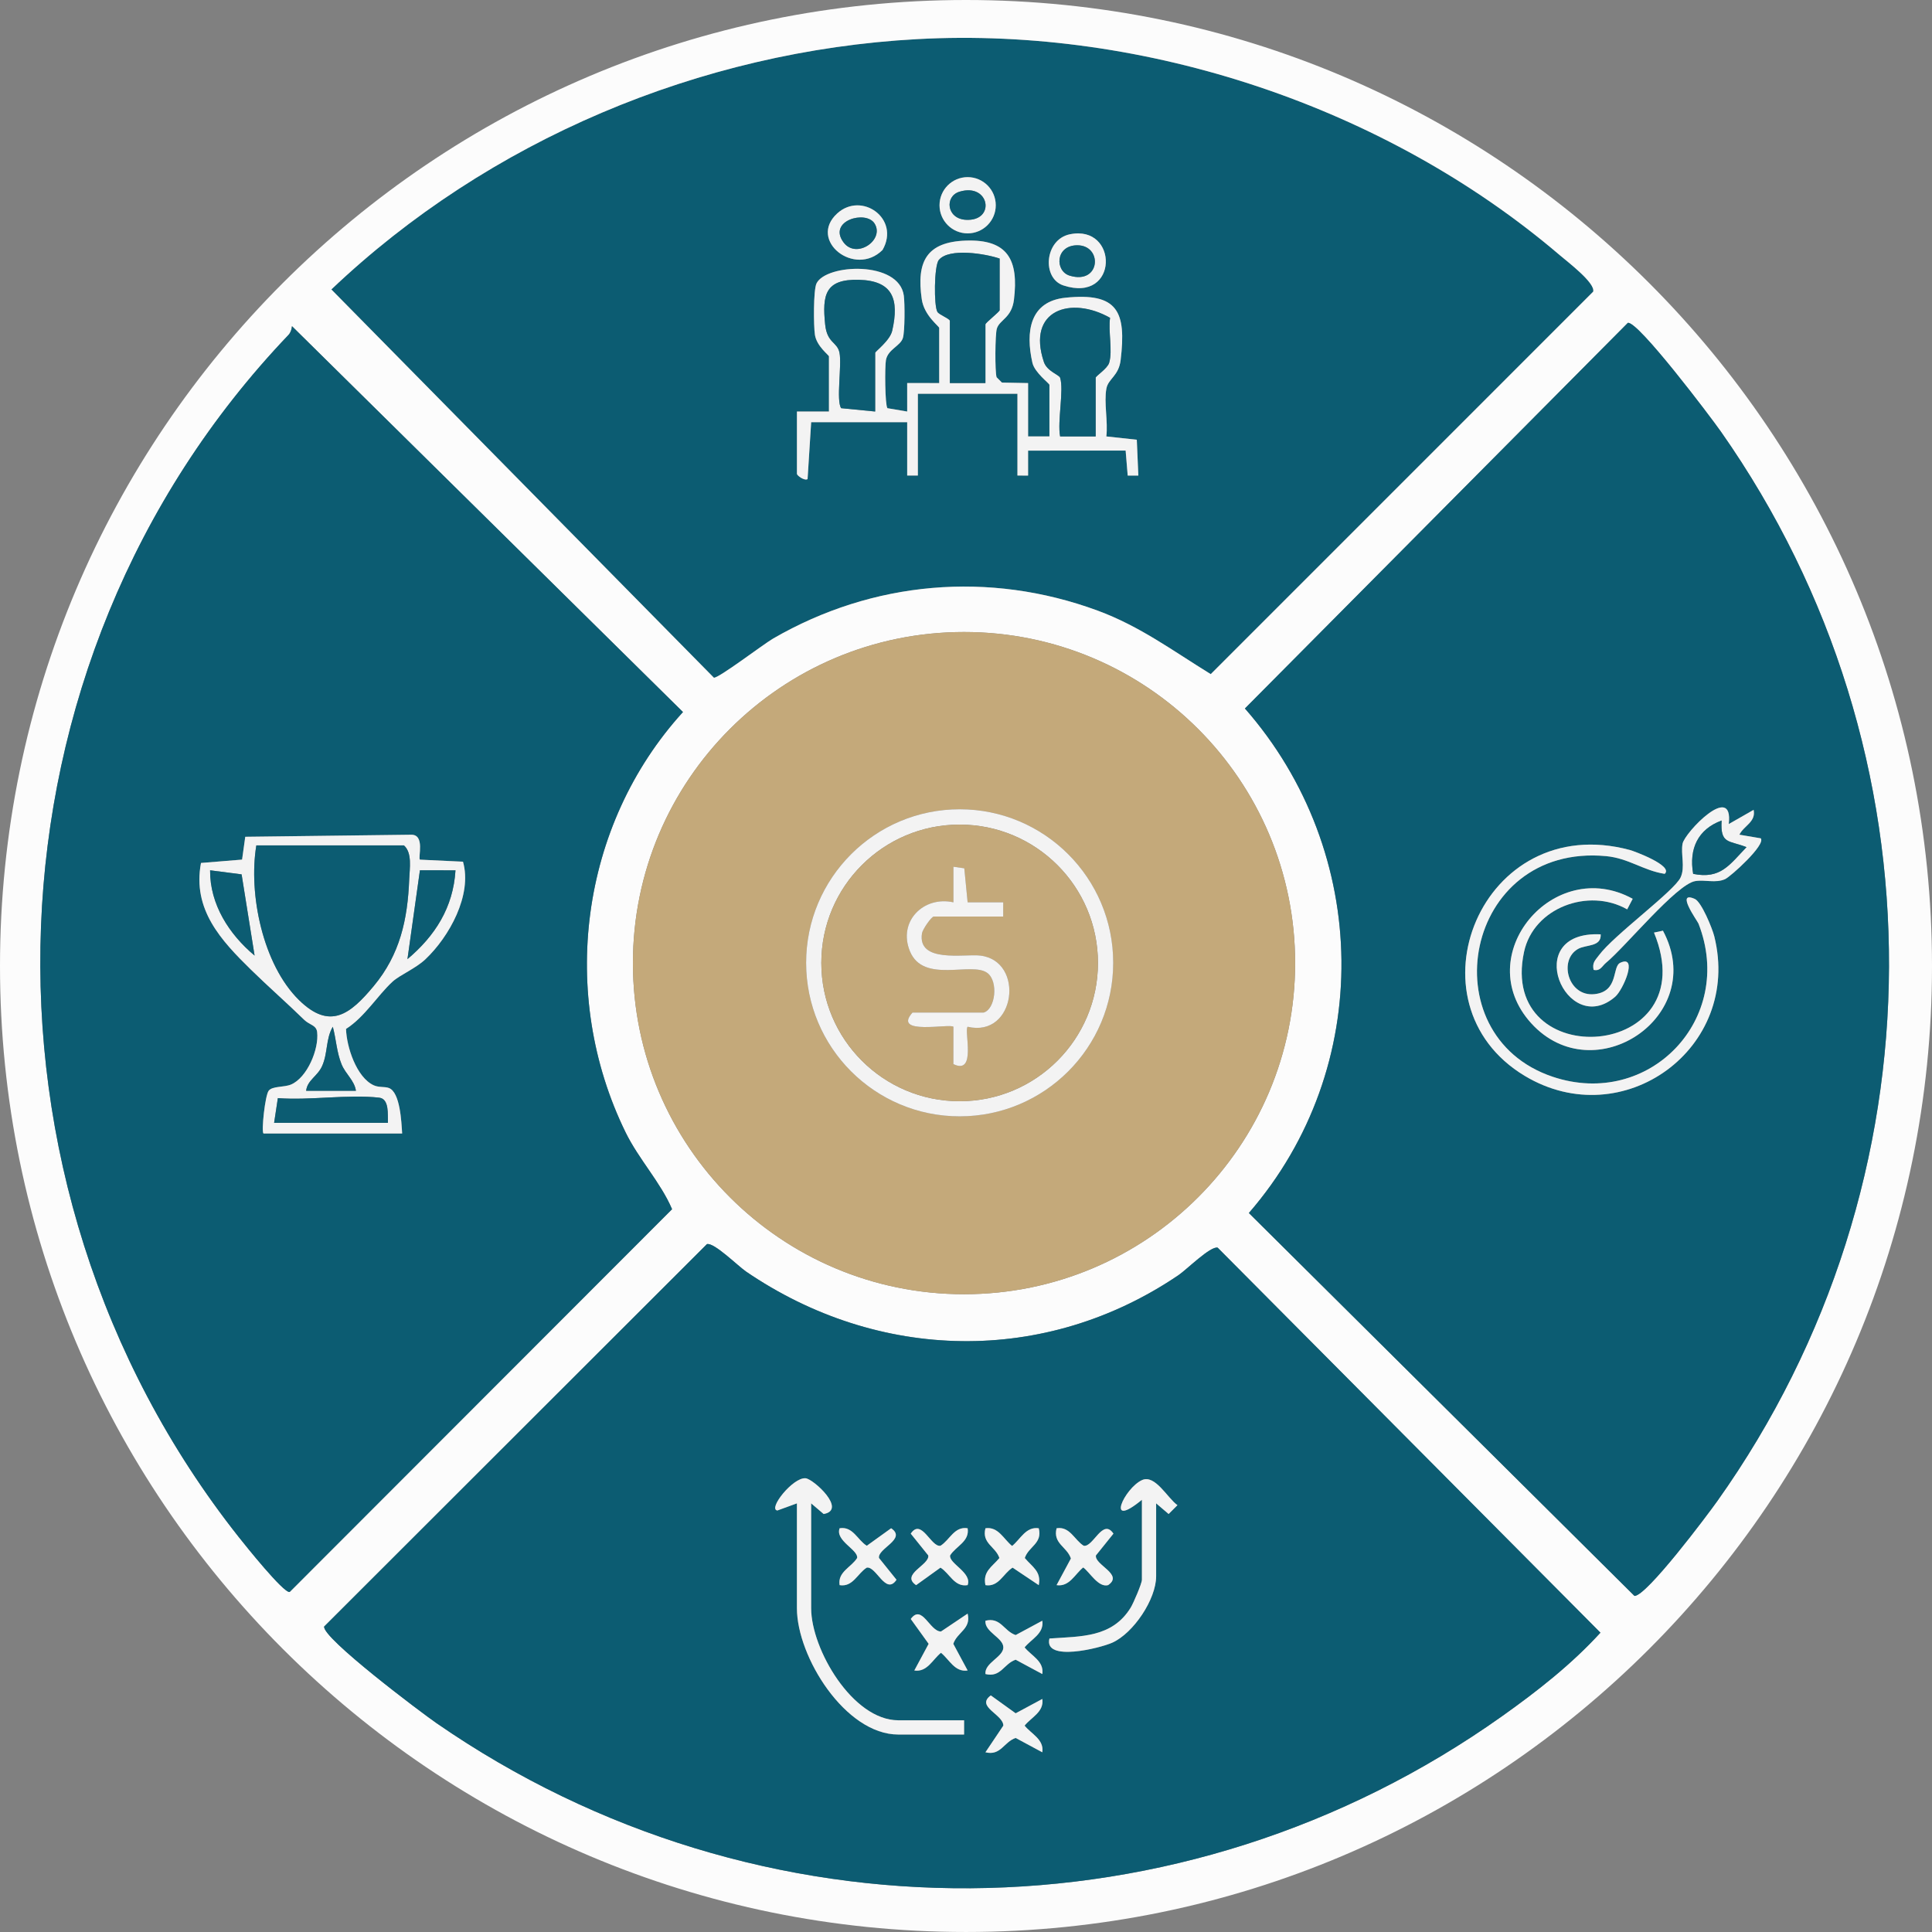
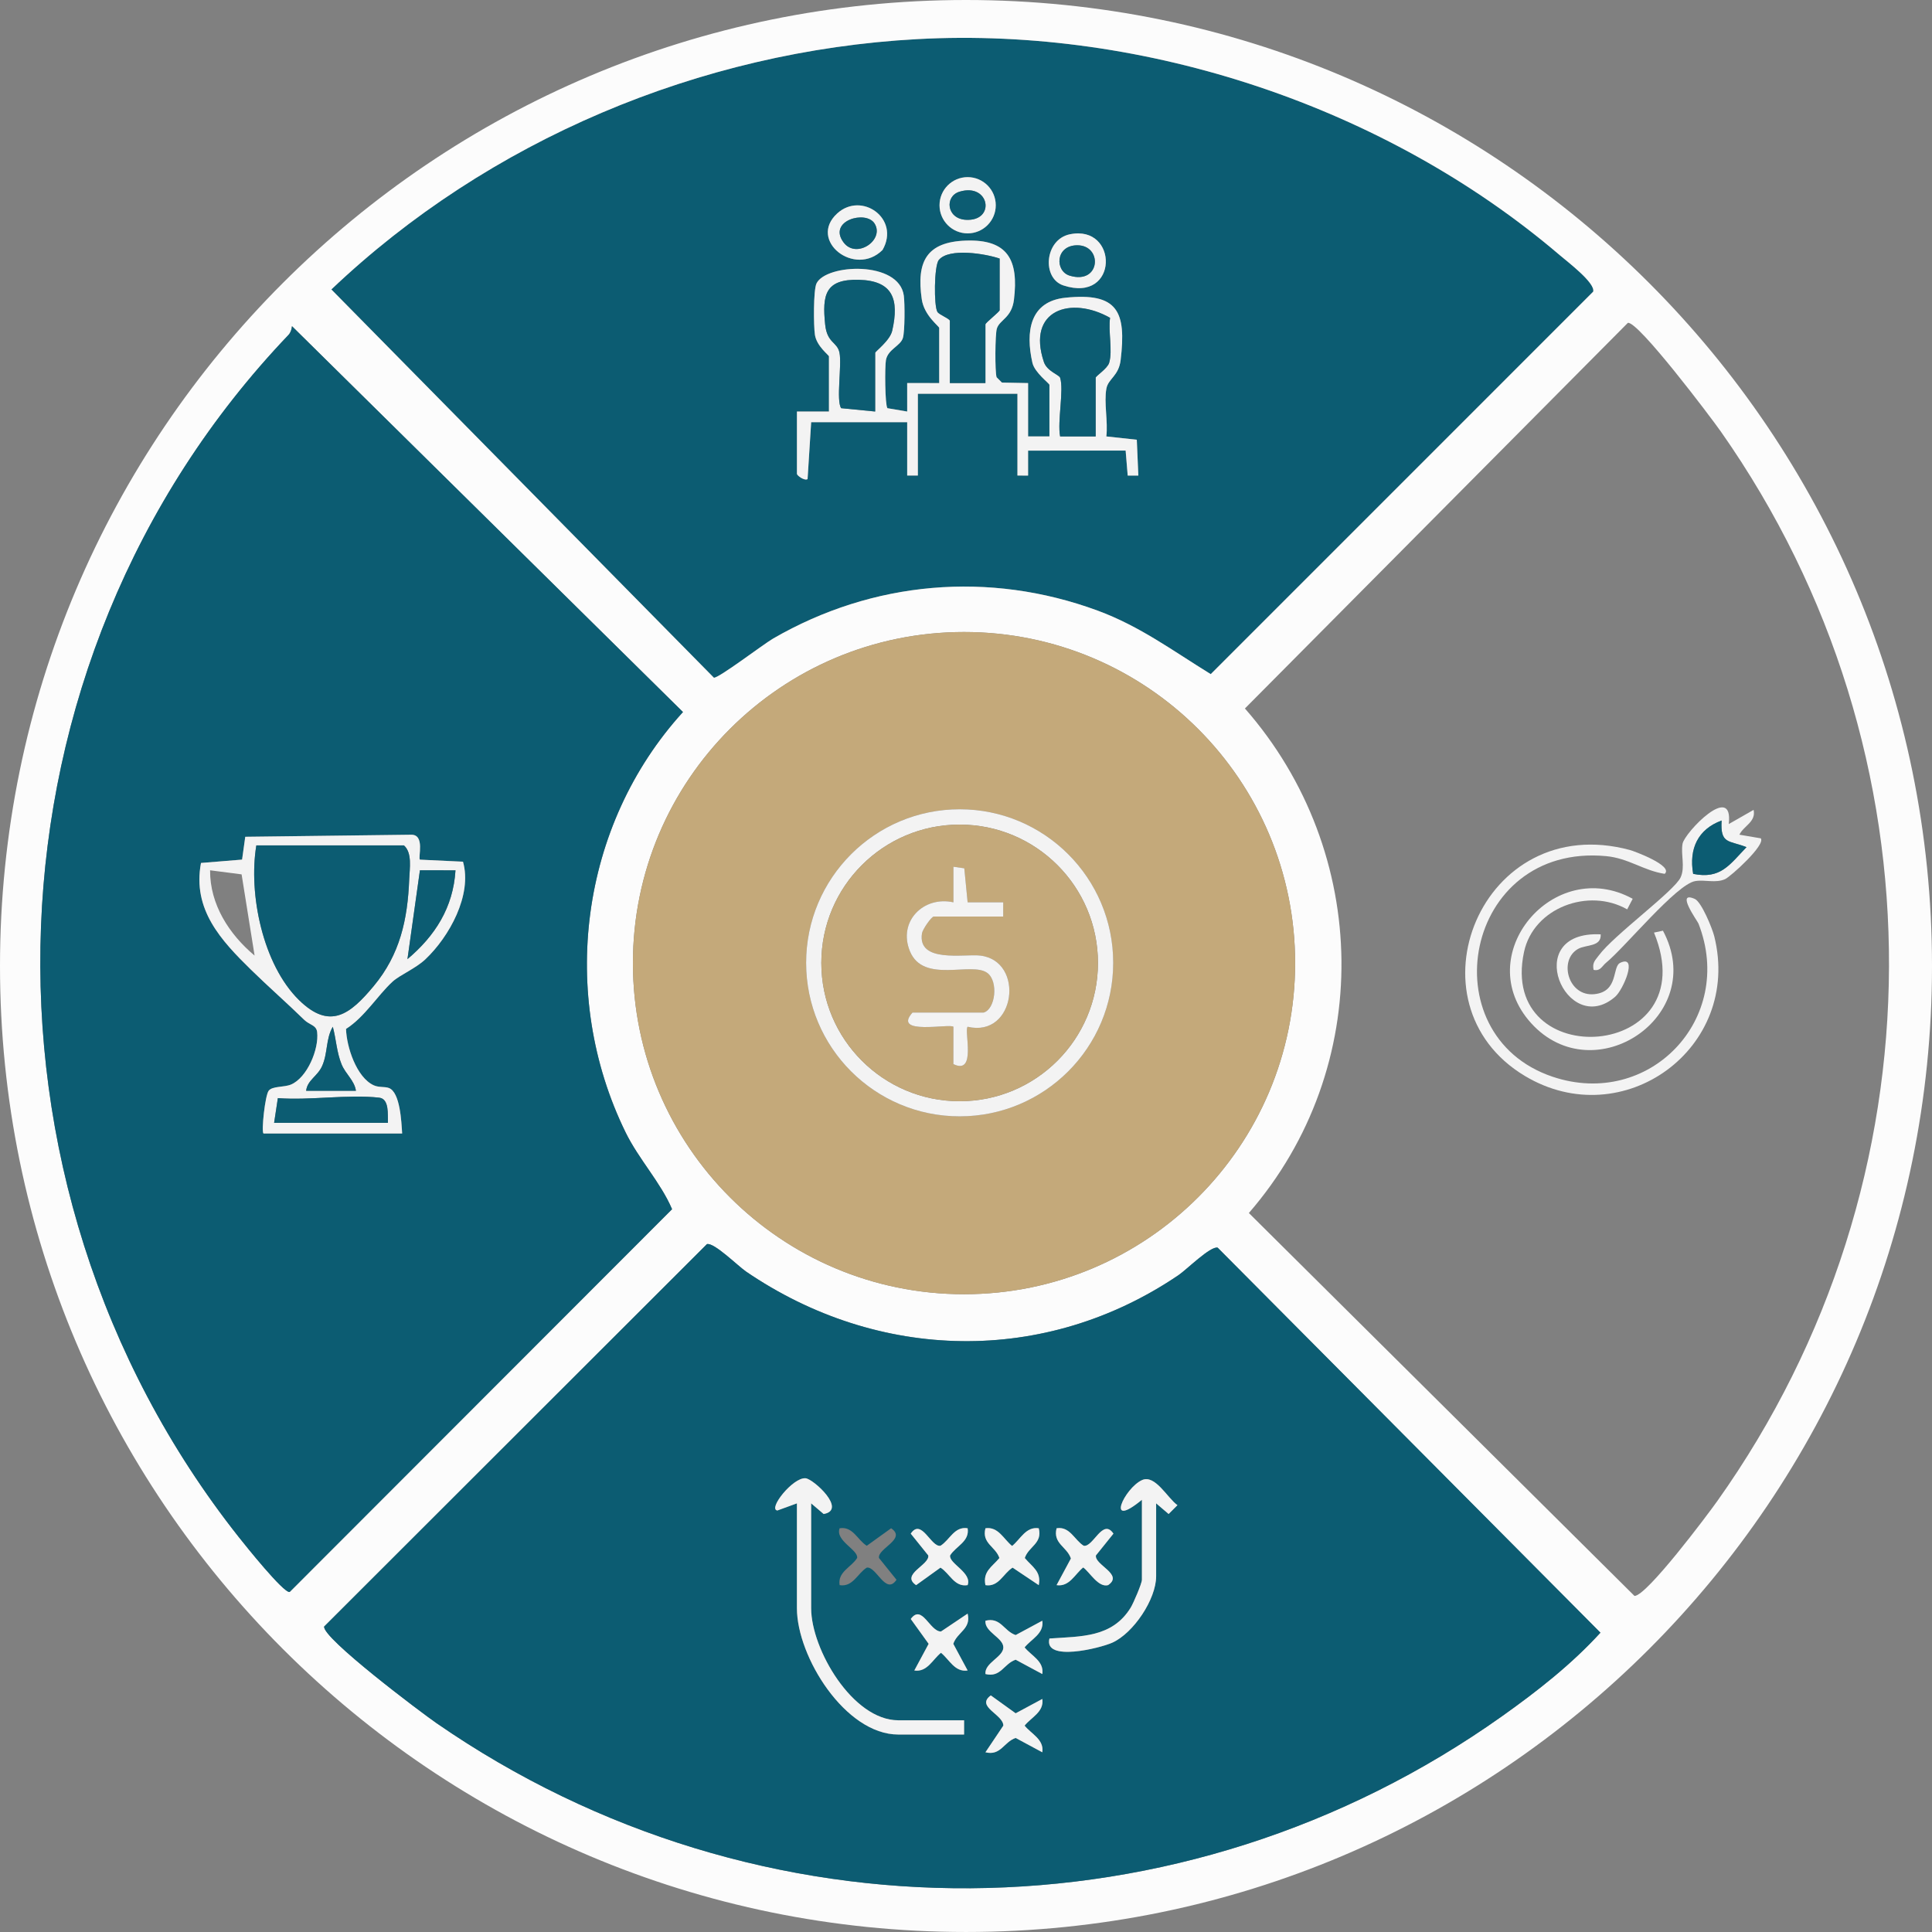
<svg xmlns="http://www.w3.org/2000/svg" id="uuid-e80a7d83-1813-4f35-86c1-b4d90f057ef1" viewBox="0 0 345.172 345.17">
  <rect x="0" y="0" width="345.172" height="345.17" fill="#808080" stroke="none" />
  <g id="uuid-e80b3fa2-5508-491b-bf56-94cb4c5fb2cc">
    <path d="M163.853,6.99c40.823-2.233,83.809,12.142,114.806,38.589,1.442,1.23,6.392,4.974,5.984,6.528l-68.33,68.336c-6.761-4.159-12.668-8.573-20.225-11.356-19.356-7.129-40.14-5.307-57.947,4.991-1.8,1.041-9.798,7.157-10.601,7L59.198,51.713C87.268,25.041,125.051,9.112,163.853,6.99ZM177.902,36.671c0-2.774-2.249-5.023-5.023-5.023s-5.023,2.249-5.023,5.023,2.249,5.023,5.023,5.023,5.023-2.249,5.023-5.023ZM149.569,38.141c-5.266,4.823,3.161,11.457,8.107,6.515,3.207-5.596-3.748-10.508-8.107-6.515ZM191.137,41.858c-4.519.935-5.043,7.863-1.141,9.14,9.939,3.253,9.865-10.945,1.141-9.14ZM183.681,68.437l-4.678-.089-.952-.953c-.316-.964-.273-7.635.04-8.679.484-1.614,2.662-1.891,3.062-5.197.851-7.038-1.042-10.802-8.598-10.538-7.041.246-8.848,3.738-7.876,10.467.427,2.957,3.117,4.831,3.117,5.139v9.849l-5.722-.003.003,5.089-3.535-.598c-.446-.635-.479-7.466-.263-8.604.37-1.949,2.602-2.502,3.032-3.957.355-1.202.346-6.134.164-7.528-.827-6.33-13.921-5.706-15.604-2.193-.568,1.185-.525,7.631-.279,9.179.327,2.063,2.505,3.615,2.505,3.849v9.849h-5.719v11.12c0,.339,1.39,1.313,1.9.95l.642-10.164h17.156v9.531h1.906v-14.614h17.791v14.614l1.903.003-.001-4.455,17.429-.008.368,4.462,1.901 0-.275-6.398-5.444-.592c.327-2.623-.459-6.092.016-8.568.338-1.759,2.203-2.234,2.542-5.083,1.033-8.662-.489-12.098-9.865-11.13-6.406.661-7.147,6.091-5.901,11.617.4,1.772,3.043,3.697,3.043,3.946v9.213h-3.812v-9.531Z" fill="#0c5c72" />
    <path d="M183.681,68.437v9.531h3.812v-9.213c0-.249-2.644-2.175-3.043-3.946-1.246-5.527-.505-10.956,5.901-11.617,9.375-.968,10.898,2.467,9.865,11.13-.34,2.849-2.205,3.324-2.542,5.083-.475,2.476.311,5.945-.016,8.568l5.444.592.275,6.398-1.901-0-.368-4.462-17.429.008.001,4.455-1.903-.003v-14.614h-17.791v14.614h-1.906v-9.531h-17.156l-.642,10.164c-.51.363-1.9-.611-1.9-.95v-11.12h5.719v-9.849c0-.234-2.178-1.786-2.505-3.849-.246-1.548-.288-7.994.279-9.179,1.683-3.514,14.777-4.137,15.604,2.193.182,1.395.191,6.326-.164,7.528-.43,1.456-2.662,2.008-3.032,3.957-.216,1.138-.184,7.969.263,8.604l3.535.598-.003-5.089,5.722.003v-9.849c0-.308-2.69-2.182-3.117-5.139-.972-6.729.835-10.221,7.876-10.467,7.556-.264,9.449,3.5,8.598,10.538-.4,3.306-2.578,3.583-3.062,5.197-.313,1.044-.356,7.715-.04,8.679l.952.953,4.678.089ZM178.598,46.198c-2.454-.845-9.039-1.974-10.868.252-.852,1.037-.902,8.219-.249,9.276.318.515,2.22,1.22,2.22,1.592v11.12h6.354v-10.484c0-.288,2.542-2.254,2.542-2.542v-9.213ZM156.359,73.52v-10.484c0-.249,2.638-2.172,3.042-3.946,1.289-5.656.099-8.935-5.929-9.099-6.055-.165-6.596,2.68-6.046,8.002.348,3.365,2.18,3.056,2.565,5.057.428,2.227-.632,8.549.291,9.876l6.077.595ZM189.4,67.484c.71,2.179-.521,7.833,0,10.484h6.354v-10.484c0-.308,2.097-1.613,2.411-2.672.65-2.19-.198-5.638.159-8.029-6.997-3.96-14.929-1.42-11.826,7.882.557,1.67,2.728,2.289,2.901,2.818Z" fill="#f3f3f3" />
    <path d="M177.902,36.671c0,2.774-2.249,5.023-5.023,5.023s-5.023-2.249-5.023-5.023,2.249-5.023,5.023-5.023,5.023,2.249,5.023,5.023ZM171.423,34.249c-2.68.813-2.334,4.827,1.141,5.021,5.377.3,4.269-6.662-1.141-5.021Z" fill="#f3f3f3" />
    <path d="M191.137,41.858c8.724-1.805,8.798,12.393-1.141,9.14-3.901-1.277-3.378-8.205,1.141-9.14ZM192.375,43.823c-3.845.08-3.925,4.622-1.257,5.426,5.562,1.675,5.946-5.523,1.257-5.426Z" fill="#f3f3f3" />
    <path d="M149.569,38.141c4.359-3.992,11.314.919,8.107,6.515-4.946,4.942-13.373-1.692-8.107-6.515ZM156.254,39.942c-1.536-2.463-8.402-.515-5.56,3.343,2.278,3.093,7.394-.402,5.56-3.343Z" fill="#f3f3f3" />
    <path d="M156.359,73.52l-6.077-.595c-.923-1.327.138-7.649-.291-9.876-.385-2.001-2.217-1.692-2.565-5.057-.55-5.322-.009-8.166,6.046-8.002,6.027.164,7.217,3.443,5.929,9.099-.404,1.774-3.042,3.697-3.042,3.946v10.484Z" fill="#0c5c72" />
    <path d="M189.4,67.484c-.173-.53-2.343-1.148-2.901-2.818-3.104-9.302,4.829-11.843,11.826-7.882-.357,2.391.491,5.839-.159,8.029-.315,1.059-2.411,2.364-2.411,2.672v10.484h-6.354c-.521-2.651.71-8.305,0-10.484Z" fill="#0c5c72" />
    <path d="M178.598,46.198v9.213c0,.288-2.542,2.254-2.542,2.542v10.484h-6.354v-11.12c0-.372-1.902-1.077-2.22-1.592-.653-1.057-.603-8.239.249-9.276,1.828-2.226,8.413-1.097,10.868-.252Z" fill="#0c5c72" />
    <path d="M171.423,34.249c5.411-1.641,6.519,5.321,1.141,5.021-3.475-.194-3.822-4.208-1.141-5.021Z" fill="#0c5c72" />
    <path d="M192.375,43.823c4.689-.097,4.305,7.101-1.257,5.426-2.668-.803-2.587-5.346,1.257-5.426Z" fill="#0c5c72" />
    <path d="M156.254,39.942c1.834,2.941-3.282,6.435-5.56,3.343-2.842-3.858,4.024-5.805,5.56-3.343Z" fill="#0c5c72" />
    <path d="M345.172,172.585c0,95.316-77.269,172.585-172.586,172.585S0,267.901,0,172.585,77.269,0,172.586,0s172.586,77.269,172.586,172.585ZM163.853,6.99c-38.801,2.122-76.585,18.051-104.654,44.723l68.341,69.364c.803.157,8.802-5.959,10.601-7,17.808-10.298,38.591-12.119,57.947-4.991,7.558,2.783,13.464,7.197,20.225,11.356l68.33-68.336c.408-1.553-4.543-5.298-5.984-6.528C247.661,19.131,204.675,4.757,163.853,6.99ZM290.835,57.681l-68.417,68.896c22.535,25.689,23.22,64.183.705,90.14l68.896,68.415c2.183-.002,12.98-14.397,14.814-16.978,40.598-57.136,40.943-133.628.636-191.022-1.883-2.681-14.8-19.771-16.634-19.451ZM52.164,58.274c-.048.554-.246,1.168-.63,1.57C-4.397,118.463-7.459,211.243,42.647,274.599c1.189,1.503,7.999,10.02,9.099,9.829l68.327-68.39c-2.025-4.767-5.944-8.907-8.307-13.734-12.031-24.586-8.181-54.844,10.254-75.091L52.164,58.274ZM231.39,172.07c0-32.671-26.485-59.156-59.156-59.156s-59.156,26.485-59.156,59.156,26.485,59.156,59.156,59.156,59.156-26.485,59.156-59.156ZM126.304,222.273l-68.388,68.325c-.358,2.051,17.285,15.333,20.086,17.27,57.574,39.813,133.362,39.244,190.388-1.272,6.241-4.434,12.382-9.243,17.546-14.901l-68.388-68.786c-1.276-.334-5.525,3.91-6.98,4.898-23.87,16.199-53.675,15.486-77.285-.635-1.448-.989-5.709-5.23-6.979-4.898Z" fill="#fcfcfc" />
    <path d="M52.164,58.274l69.856,68.938c-18.434,20.247-22.285,50.506-10.254,75.091,2.363,4.828,6.282,8.968,8.307,13.734l-68.327,68.39c-1.099.192-7.91-8.326-9.099-9.829C-7.459,211.243-4.397,118.463,51.534,59.844c.384-.402.581-1.016.63-1.57ZM47.069,202.507h24.781c-.13-2.062-.35-7.347-2.362-8.123-.743-.287-1.78-.063-2.699-.478-3.105-1.403-4.876-6.9-4.965-10.08,3.333-2.125,5.681-6.042,8.311-8.446,1.315-1.202,4.121-2.345,5.863-3.991,4.254-4.019,8.414-11.481,6.724-17.44l-7.698-.365c-.371-.387.965-4.518-1.584-4.453l-29.619.369-.568,4.076-7.342.599c-1.565,8.331,3.594,13.84,8.95,19.088,3.032,2.971,6.367,5.89,9.498,8.944.95.927,2.155.914,2.304,2.179.357,3.033-1.779,8.162-4.673,9.378-1.237.52-3.312.249-3.982,1.101-.648.825-1.333,7.241-.937,7.64Z" fill="#0c5c72" />
    <path d="M47.069,202.507c-.396-.399.289-6.816.937-7.64.67-.852,2.745-.581,3.982-1.101,2.894-1.216,5.03-6.344,4.673-9.378-.149-1.266-1.354-1.252-2.304-2.179-3.131-3.054-6.466-5.973-9.498-8.944-5.356-5.249-10.515-10.757-8.95-19.088l7.342-.599.568-4.076,29.619-.369c2.549-.066,1.213,4.066,1.584,4.453l7.698.365c1.691,5.959-2.469,13.421-6.724,17.44-1.742,1.646-4.548,2.789-5.863,3.991-2.63,2.404-4.978,6.321-8.311,8.446.088,3.18,1.859,8.677,4.965,10.08.919.415,1.956.192,2.699.478,2.012.776,2.232,6.061,2.362,8.123h-24.781ZM45.798,151.04c-1.439,8.662,1.151,21.29,7.629,27.636,5.532,5.42,9.149,2.535,13.354-2.523,4.679-5.628,6.051-11.876,6.331-19.081.075-1.937.564-4.704-.944-6.032h-26.369ZM43.165,156.216l-5.63-.729c-.045,6.099,3.41,11.443,7.951,15.237l-2.321-14.508ZM81.378,155.491l-6.354-.007-2.228,15.876c4.944-4.169,8.173-9.221,8.582-15.869ZM63.589,194.883c-.258-1.842-1.839-2.968-2.566-4.742-.873-2.131-.972-4.516-1.565-6.702-1.275,2.167-.87,4.685-1.901,7.002-.835,1.877-2.639,2.507-2.865,4.442h8.896ZM48.975,200.601h20.333c-.056-1.496.267-4.283-1.565-4.491-5.567-.631-12.387.524-18.1.078l-.668,4.412Z" fill="#f3f3f3" />
    <path d="M45.798,151.04h26.369c1.508,1.328,1.02,4.095.944,6.032-.28,7.205-1.651,13.453-6.331,19.081-4.205,5.058-7.822,7.942-13.354,2.523-6.478-6.346-9.068-18.974-7.629-27.636Z" fill="#0c5c72" />
    <path d="M48.975,200.601l.668-4.412c5.713.445,12.533-.709,18.1-.078,1.832.208,1.509,2.994,1.565,4.491h-20.333Z" fill="#0c5c72" />
    <path d="M63.589,194.883h-8.896c.226-1.935,2.03-2.565,2.865-4.442,1.031-2.316.626-4.834,1.901-7.002.593,2.186.691,4.571,1.565,6.702.727,1.774,2.308,2.899,2.566,4.742Z" fill="#0c5c72" />
-     <path d="M43.165,156.216l2.321,14.508c-4.541-3.794-7.996-9.138-7.951-15.237l5.63.729Z" fill="#0c5c72" />
    <path d="M81.378,155.491c-.409,6.648-3.638,11.7-8.582,15.869l2.228-15.876,6.354.007Z" fill="#0c5c72" />
-     <path d="M290.835,57.681c1.834-.32,14.751,16.769,16.634,19.451,40.307,57.394,39.962,133.886-.636,191.022-1.834,2.581-12.632,16.976-14.814,16.978l-68.896-68.415c22.515-25.957,21.83-64.451-.705-90.14l68.417-68.896ZM308.86,147.227c.888-7.629-7.886,1.544-8.251,3.508-.35,1.882.499,4.163-.342,6.012-1.117,2.453-11.955,10.321-14.631,13.962-.64.87-1.197,1.284-.921,2.567,1.196.276,1.505-.677,2.222-1.267,3.44-2.833,12.548-13.993,15.912-14.588,1.746-.309,3.648.419,5.362-.357.98-.444,7.322-6.166,6.366-7.289l-3.813-.648c.749-1.58,2.997-2.268,2.538-4.438l-4.441,2.538ZM297.416,156.12c1.616-1.447-5.482-4.062-6.217-4.26-26.575-7.153-40.388,27.402-18.764,40.367,17.52,10.505,38.816-4.935,33.839-24.944-.353-1.418-2.289-6.158-3.484-6.683-3.533-1.552.477,3.929.667,4.416,6.642,17.029-8.829,33.161-26.078,27.349-22.083-7.441-15.802-41.765,9.551-39.412,4.048.376,6.707,2.601,10.486,3.166ZM291.699,160.58c-14.125-7.759-29.144,10.13-18.121,22.244,11.215,12.324,31.682-1.291,23.525-16.546l-1.598.338c9.438,22.927-27.943,25.413-23.219,3.449,1.7-7.904,11.548-11.524,18.426-7.598l.987-1.887ZM285.979,166.928c-14.48-.682-6.142,18.676,2.584,11.156,1.446-1.246,4.13-7.569.916-6.074-1.503.7-.232,5.138-4.605,5.605-4.717.503-6.457-6.084-2.949-8.075,1.443-.819,4.194-.329,4.053-2.613Z" fill="#0c5c72" />
    <path d="M297.416,156.12c-3.779-.566-6.438-2.791-10.486-3.166-25.353-2.353-31.633,31.972-9.551,39.412,17.249,5.812,32.721-10.32,26.078-27.349-.19-.488-4.2-5.968-.667-4.416,1.195.525,3.131,5.265,3.484,6.683,4.977,20.009-16.319,35.448-33.839,24.944-21.624-12.965-7.811-47.521,18.764-40.367.736.198,7.834,2.813,6.217,4.26Z" fill="#f3f3f3" />
    <path d="M291.699,160.58l-.987,1.887c-6.878-3.926-16.726-.306-18.426,7.598-4.724,21.964,32.657,19.477,23.219-3.449l1.598-.338c8.157,15.255-12.31,28.87-23.525,16.546-11.023-12.113,3.996-30.003,18.121-22.244Z" fill="#f3f3f3" />
    <path d="M308.86,147.227l4.441-2.538c.459,2.17-1.789,2.858-2.538,4.438l3.813.648c.956,1.124-5.387,6.846-6.366,7.289-1.714.776-3.615.048-5.362.357-3.364.595-12.472,11.755-15.912,14.588-.716.59-1.025,1.542-2.222,1.267-.275-1.283.282-1.697.921-2.567,2.676-3.641,13.514-11.51,14.631-13.962.842-1.848-.007-4.13.342-6.012.365-1.964,9.138-11.136,8.251-3.508ZM307.583,146.595c-4.238,1.567-5.86,5.042-5.082,9.53,4.936,1.006,6.521-1.664,9.53-4.771-3.143-1.264-4.706-.463-4.448-4.759Z" fill="#f3f3f3" />
    <path d="M285.979,166.928c.141,2.284-2.61,1.793-4.053,2.613-3.508,1.992-1.768,8.579,2.949,8.075,4.373-.467,3.102-4.905,4.605-5.605,3.213-1.496.53,4.827-.916,6.074-8.726,7.52-17.064-11.838-2.584-11.156Z" fill="#f3f3f3" />
    <path d="M307.583,146.595c-.258,4.297,1.305,3.496,4.448,4.759-3.009,3.107-4.594,5.777-9.53,4.771-.778-4.489.844-7.963,5.082-9.53Z" fill="#0c5c72" />
    <path d="M126.304,222.273c1.271-.332,5.531,3.909,6.979,4.898,23.61,16.121,53.415,16.834,77.285.635,1.455-.987,5.704-5.231,6.98-4.898l68.388,68.786c-5.164,5.658-11.305,10.467-17.546,14.901-57.026,40.516-132.813,41.084-190.388,1.272-2.801-1.937-20.444-15.218-20.086-17.27l68.388-68.325ZM144.921,268.589l2.233,1.903c4.223-.744-1.817-6.248-3.219-6.385-2.257-.221-6.803,5.526-5.047,5.756l3.491-1.275v18.744c0,8.646,8.64,22.557,18.109,22.557h11.755v-2.542h-11.755c-8.165,0-15.568-12.717-15.568-20.015v-18.744ZM206.556,268.589l2.233,1.904,1.577-1.577c-1.801-1.276-3.993-5.55-6.339-4.478-3.146,1.437-6.633,8.976-.013,3.516v14.297c0,.642-1.515,4.179-2.01,4.98-3.32,5.377-8.871,5.108-14.511,5.507-1.068,4.235,9.03,1.732,11.23.742,3.784-1.703,7.833-7.759,7.833-11.865v-13.026ZM150.008,283.201c2.378.389,3.198-2.112,4.85-3.128,1.699-.295,3.389,5.023,5.31,2.168l-3.128-3.89c-.295-1.7,5.023-3.389,2.168-5.31l-4.351,3.128c-1.652-1.016-2.471-3.517-4.85-3.128-.835,2.227,3.379,3.859,3.127,5.31-1.015,1.652-3.517,2.471-3.127,4.85ZM172.876,273.041c-2.378-.389-3.198,2.112-4.85,3.128-1.699.295-3.389-5.023-5.31-2.168l3.128,3.89c.295,1.7-5.023,3.389-2.168,5.31l4.351-3.128c1.652,1.016,2.471,3.517,4.85,3.128.835-2.227-3.379-3.859-3.127-5.31,1.015-1.652,3.517-2.471,3.127-4.85ZM185.584,273.041c-2.304-.344-3.274,1.977-4.762,3.162-1.488-1.186-2.458-3.506-4.762-3.162-.69,2.725,1.803,3.237,2.497,5.315-1.321,1.585-3,2.397-2.497,4.845,2.378.389,3.198-2.112,4.85-3.128l4.675,3.128c.495-2.452-1.17-3.259-2.497-4.846.693-2.077,3.187-2.59,2.497-5.315ZM188.768,283.201c2.304.344,3.274-1.977,4.762-3.162,1.207.898,2.693,3.617,4.437,3.165,2.858-1.925-2.462-3.612-2.167-5.313l3.128-3.89c-1.922-2.855-3.611,2.463-5.31,2.168-1.652-1.016-2.471-3.517-4.85-3.128-.68,2.75,1.842,3.266,2.562,5.398l-2.562,4.762ZM172.876,288.29l-4.762,3.196c-2.02 0-3.383-5.003-5.398-2.237l3.196,4.438-2.561,4.762c2.304.344,3.274-1.977,4.762-3.162,1.488,1.186,2.458,3.507,4.762,3.162l-2.562-4.762c.724-2.133,3.234-2.644,2.561-5.398ZM186.22,289.561l-4.762,2.562c-2.133-.724-2.644-3.234-5.398-2.561-.195,2.014,3.196,3.028,3.196,4.762s-3.391,2.748-3.196,4.762c2.753.672,3.265-1.838,5.398-2.561l4.762,2.562c.344-2.304-1.977-3.274-3.162-4.762,1.186-1.488,3.507-2.458,3.162-4.762ZM186.22,303.54l-4.762,2.561-4.438-3.196c-2.766,2.015,2.237,3.377,2.237,5.398l-3.196,4.762c2.753.672,3.265-1.838,5.398-2.561l4.762,2.562c.344-2.304-1.977-3.274-3.162-4.762,1.186-1.488,3.507-2.458,3.162-4.762Z" fill="#0c5c72" />
    <path d="M231.39,172.07c0,32.671-26.485,59.156-59.156,59.156s-59.156-26.485-59.156-59.156,26.485-59.156,59.156-59.156,59.156,26.485,59.156,59.156ZM198.887,172.016c0-15.15-12.282-27.432-27.432-27.432s-27.432,12.282-27.432,27.432,12.282,27.432,27.432,27.432,27.432-12.282,27.432-27.432Z" fill="#c4a97a" />
    <path d="M144.921,268.589v18.744c0,7.298,7.402,20.015,15.568,20.015h11.755v2.542h-11.755c-9.47,0-18.109-13.911-18.109-22.557v-18.744l-3.491,1.275c-1.756-.23,2.79-5.977,5.047-5.756,1.402.137,7.442,5.64,3.219,6.385l-2.233-1.903Z" fill="#f3f3f3" />
    <path d="M206.556,268.589v13.026c0,4.106-4.049,10.162-7.833,11.865-2.2.99-12.298,3.492-11.23-.742,5.64-.399,11.192-.13,14.511-5.507.494-.801,2.01-4.338,2.01-4.98v-14.297c-6.62,5.46-3.133-2.078.013-3.516,2.346-1.072,4.538,3.202,6.339,4.478l-1.577,1.577-2.233-1.904Z" fill="#f3f3f3" />
    <path d="M185.584,273.041c.69,2.725-1.803,3.237-2.497,5.315,1.327,1.587,2.992,2.394,2.497,4.846l-4.675-3.128c-1.652,1.016-2.471,3.517-4.85,3.128-.504-2.449,1.175-3.26,2.497-4.845-.693-2.077-3.187-2.59-2.497-5.315,2.304-.344,3.274,1.977,4.762,3.162,1.488-1.186,2.458-3.506,4.762-3.162Z" fill="#f3f3f3" />
    <path d="M188.768,283.201l2.562-4.762c-.719-2.132-3.241-2.647-2.562-5.398,2.378-.389,3.198,2.112,4.85,3.128,1.699.295,3.389-5.023,5.31-2.168l-3.128,3.89c-.295,1.701,5.025,3.388,2.167,5.313-1.744.452-3.23-2.267-4.437-3.165-1.488,1.186-2.458,3.507-4.762,3.162Z" fill="#f3f3f3" />
-     <path d="M150.008,283.201c-.389-2.378,2.112-3.198,3.127-4.85.252-1.451-3.963-3.083-3.127-5.31,2.378-.389,3.198,2.112,4.85,3.128l4.351-3.128c2.855,1.922-2.463,3.611-2.168,5.31l3.128,3.89c-1.922,2.855-3.611-2.463-5.31-2.168-1.652,1.016-2.471,3.517-4.85,3.128Z" fill="#f3f3f3" />
    <path d="M172.876,273.041c.389,2.378-2.112,3.198-3.127,4.85-.252,1.451,3.963,3.083,3.127,5.31-2.378.389-3.198-2.112-4.85-3.128l-4.351,3.128c-2.855-1.922,2.463-3.611,2.168-5.31l-3.128-3.89c1.922-2.855,3.611,2.463,5.31,2.168,1.652-1.016,2.471-3.517,4.85-3.128Z" fill="#f3f3f3" />
    <path d="M172.876,288.29c.672,2.753-1.838,3.265-2.561,5.398l2.562,4.762c-2.304.344-3.274-1.977-4.762-3.162-1.488,1.186-2.458,3.507-4.762,3.162l2.561-4.762-3.196-4.438c2.015-2.766,3.377,2.237,5.398,2.237l4.762-3.196Z" fill="#f3f3f3" />
    <path d="M186.22,303.54c.344,2.304-1.977,3.274-3.162,4.762,1.186,1.488,3.507,2.458,3.162,4.762l-4.762-2.562c-2.133.724-2.644,3.234-5.398,2.561l3.196-4.762c0-2.02-5.003-3.383-2.237-5.398l4.438,3.196,4.762-2.561Z" fill="#f3f3f3" />
    <path d="M186.22,289.561c.344,2.304-1.977,3.274-3.162,4.762,1.186,1.488,3.507,2.458,3.162,4.762l-4.762-2.562c-2.133.724-2.644,3.234-5.398,2.561-.195-2.014,3.196-3.028,3.196-4.762s-3.391-2.748-3.196-4.762c2.753-.672,3.265,1.838,5.398,2.561l4.762-2.562Z" fill="#f3f3f3" />
    <path d="M198.887,172.016c0,15.15-12.282,27.432-27.432,27.432s-27.432-12.282-27.432-27.432,12.282-27.432,27.432-27.432,27.432,12.282,27.432,27.432ZM196.163,172.035c0-13.648-11.064-24.712-24.712-24.712s-24.712,11.064-24.712,24.712,11.064,24.712,24.712,24.712,24.712-11.064,24.712-24.712Z" fill="#f3f3f3" />
    <path d="M196.163,172.035c0,13.648-11.064,24.712-24.712,24.712s-24.712-11.064-24.712-24.712,11.064-24.712,24.712-24.712,24.712,11.064,24.712,24.712ZM175.739,180.904h-12.708c-3.699,4.142,6.686,1.914,7.311,2.538l-.007,6.671c4.192,2.045,1.864-6.007,2.542-6.671,8.601,2.036,10.305-11.789,2.241-12.719-2.866-.33-11.237,1.396-10.396-3.975.111-.71,1.692-3.001,2.122-3.001h12.39l.003-2.539-6.36 0-.596-6.075-1.939-.279 0,6.355c-5.368-1.187-9.951,3.438-7.78,8.73,2.425,5.909,11.079,1.76,13.869,3.915,1.959,1.513,1.42,6.438-.692,7.05Z" fill="#c4a97a" />
    <path d="M175.739,180.904c2.113-.612,2.652-5.537.692-7.05-2.79-2.155-11.445,1.994-13.869-3.915-2.171-5.292,2.412-9.917,7.78-8.73l-0-6.355,1.939.279.596,6.075,6.36-0-.003,2.539h-12.39c-.43,0-2.011,2.291-2.122,3.001-.841,5.371,7.53,3.644,10.396,3.975,8.064.93,6.36,14.755-2.241,12.719-.678.664,1.649,8.716-2.542,6.671l.007-6.671c-.625-.625-11.01,1.604-7.311-2.538h12.708Z" fill="#f3f3f3" />
  </g>
</svg>